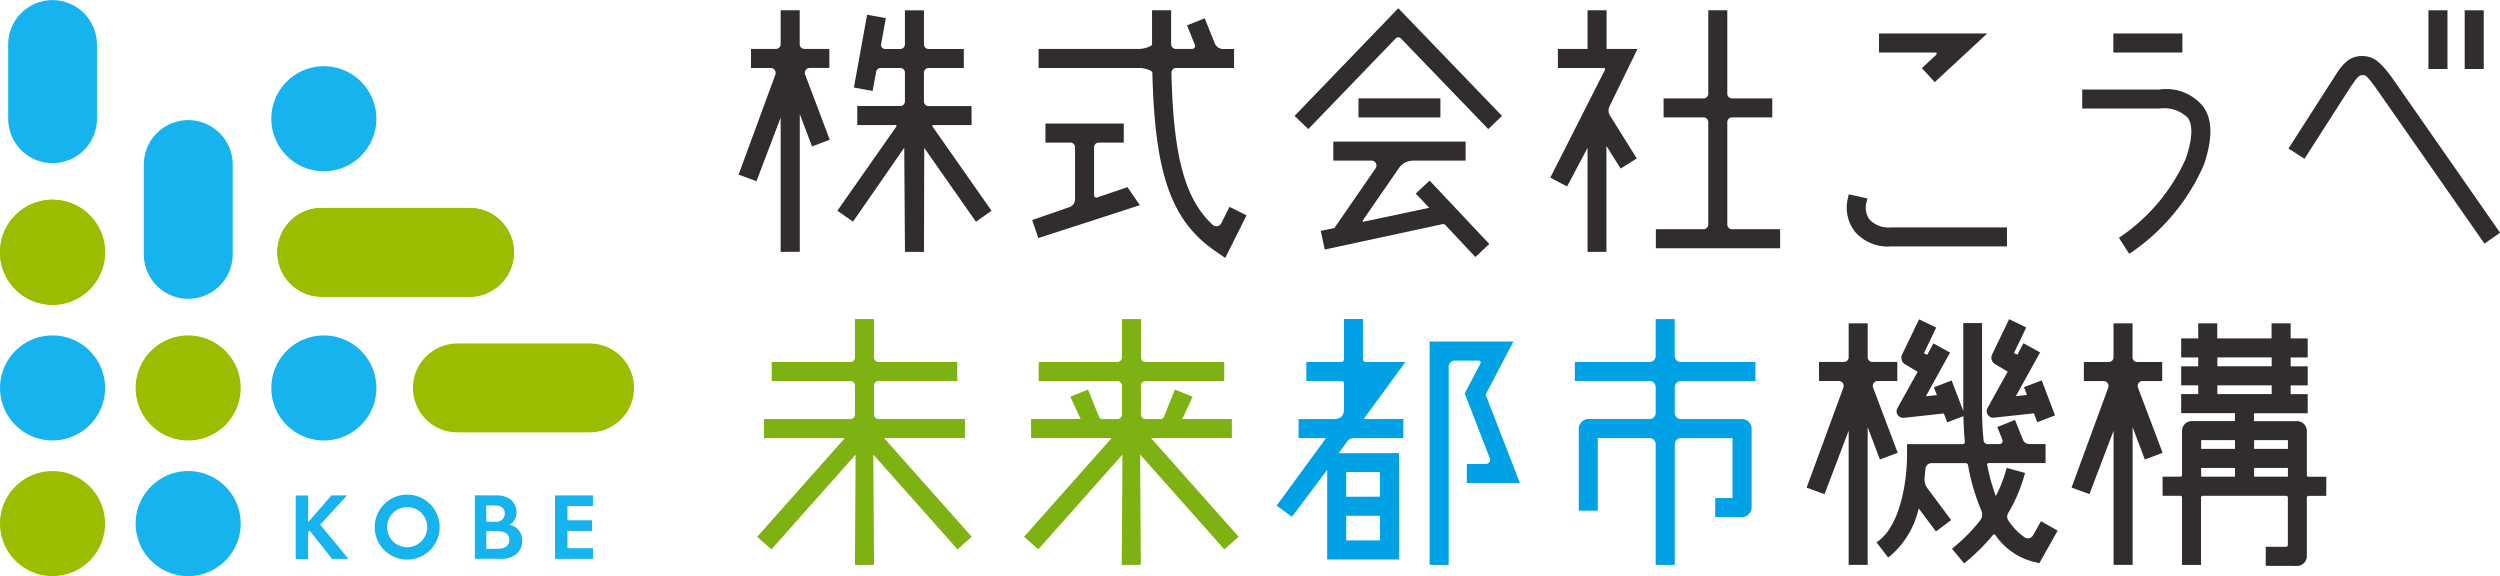
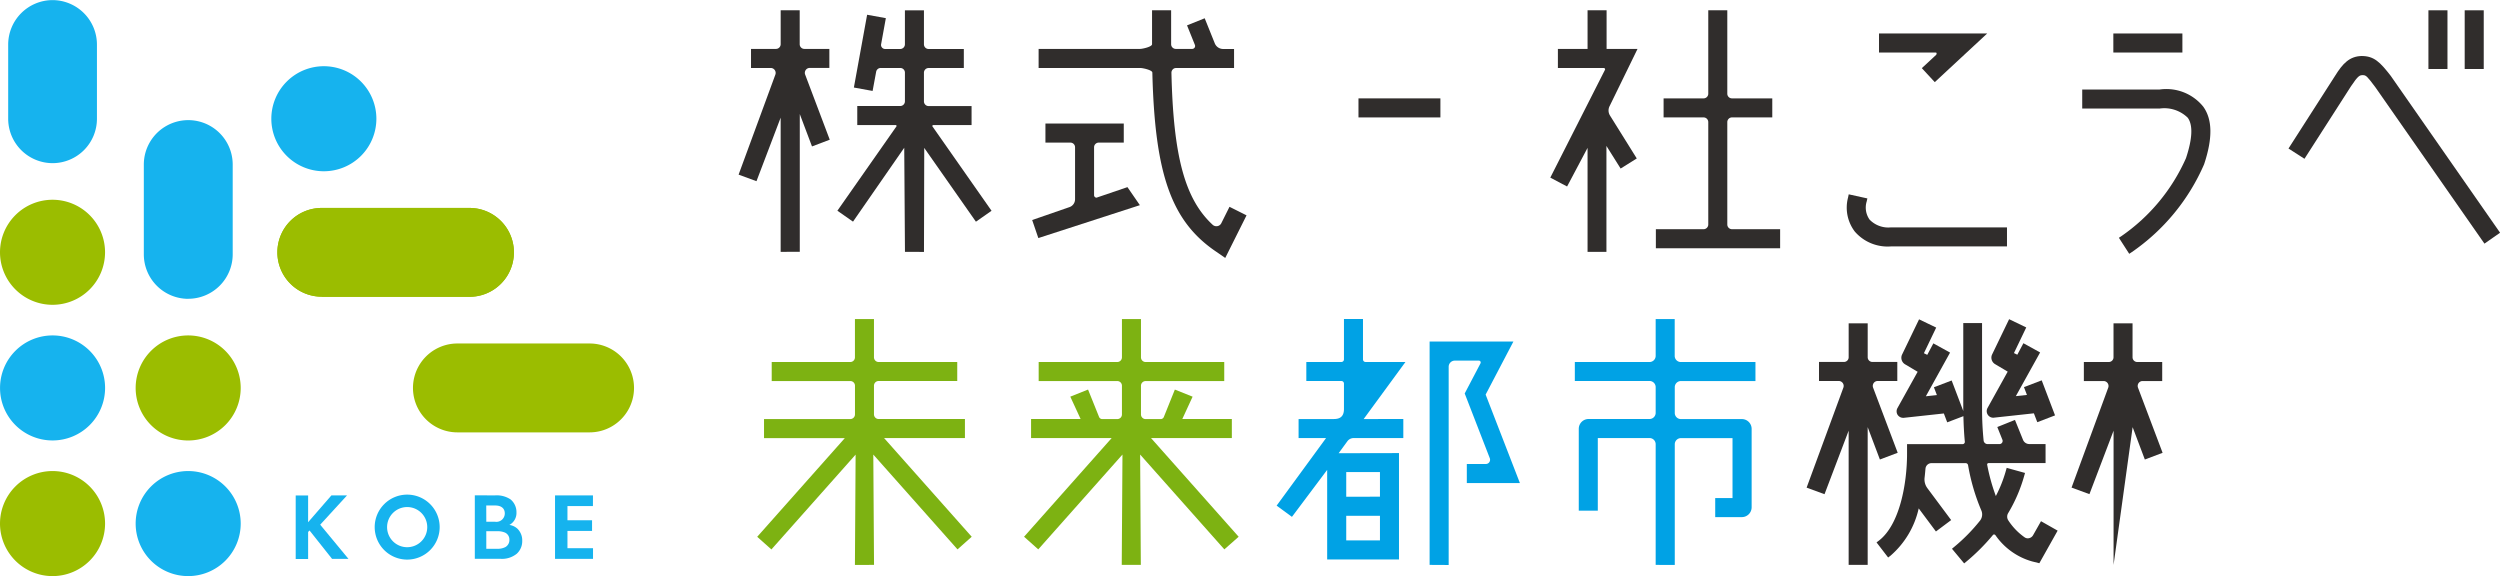
<svg xmlns="http://www.w3.org/2000/svg" id="logo_mirai" width="140.834" height="32.454" viewBox="0 0 140.834 32.454">
  <g id="グループ_53" data-name="グループ 53" transform="translate(58.146 0.581)">
    <g id="グループ_51" data-name="グループ 51" transform="translate(0 6.38)">
      <path id="パス_283" data-name="パス 283" d="M224.653,529.184l2.1-.727a.468.468,0,0,0,.316-.442v-2.93a.263.263,0,0,0-.263-.263H225.4V523.75h4.413v1.072h-1.41a.265.265,0,0,0-.263.263v2.7a.139.139,0,0,0,.139.139l1.741-.593.7,1.016L225,530.2Z" transform="translate(-224.653 -523.75)" fill="#302d2c" />
    </g>
    <g id="グループ_52" data-name="グループ 52" transform="translate(0.367)">
      <path id="パス_284" data-name="パス 284" d="M234.807,534.726c-2.519-1.7-3.46-4.338-3.6-10.091,0-.143-.535-.26-.676-.26H224.8V523.3h5.714c.143,0,.676-.119.676-.263l0-1.914h1.075v1.914a.263.263,0,0,0,.263.263h.922a.167.167,0,0,0,.139-.073.164.164,0,0,0,.015-.153l-.443-1.1.995-.4.567,1.41a.51.51,0,0,0,.477.321h.61v1.072h-3.273a.245.245,0,0,0-.18.078.269.269,0,0,0-.075.187c.107,4.715.759,7.117,2.32,8.564a.313.313,0,0,0,.212.083.306.306,0,0,0,.277-.168l.462-.926.96.481-1.2,2.4Z" transform="translate(-224.804 -521.126)" fill="#302d2c" />
    </g>
  </g>
  <g id="グループ_56" data-name="グループ 56" transform="translate(87.335 0.581)">
    <g id="グループ_54" data-name="グループ 54" transform="translate(5.95)">
      <path id="パス_285" data-name="パス 285" d="M239.1,534.529v-1.072h2.689a.265.265,0,0,0,.263-.263v-5.772a.265.265,0,0,0-.263-.263h-2.254v-1.072h2.254a.263.263,0,0,0,.263-.263v-4.7h1.072v4.7a.263.263,0,0,0,.263.263h2.271v1.072h-2.271a.265.265,0,0,0-.263.263v5.772a.265.265,0,0,0,.263.263H246.1v1.072Z" transform="translate(-239.104 -521.126)" fill="#302d2c" />
    </g>
    <g id="グループ_55" data-name="グループ 55">
      <path id="パス_286" data-name="パス 286" d="M238.755,534.733v-5.858l-1.153,2.176-.946-.5,3.076-6.064a.07.07,0,0,0,0-.075.077.077,0,0,0-.066-.036h-2.582V523.3h1.671v-2.176h1.072V523.3h1.743L240,526.517a.537.537,0,0,0,.019.537l1.508,2.417-.909.569-.8-1.274,0,5.967Z" transform="translate(-236.657 -521.126)" fill="#302d2c" />
    </g>
  </g>
  <g id="グループ_60" data-name="グループ 60" transform="translate(72.928 0.467)">
    <g id="グループ_57" data-name="グループ 57" transform="translate(3.6 5.075)">
      <rect id="長方形_19" data-name="長方形 19" width="4.615" height="1.073" fill="#302d2c" />
    </g>
    <g id="グループ_58" data-name="グループ 58">
-       <path id="パス_287" data-name="パス 287" d="M236.728,522.784a.215.215,0,0,0-.153-.066.211.211,0,0,0-.153.066l-4.917,5.1-.773-.744,5.843-6.064,5.841,6.064-.771.744Z" transform="translate(-230.732 -521.079)" fill="#302d2c" />
-     </g>
+       </g>
    <g id="グループ_59" data-name="グループ 59" transform="translate(1.474 7.509)">
-       <path id="パス_288" data-name="パス 288" d="M238.368,528.879a.206.206,0,0,0-.151-.066l-6.653,1.435-.226-1.05.771-.163,2.32-3.363a.277.277,0,0,0-.226-.433h-2.157v-1.072H239.5v1.072h-2.952a.982.982,0,0,0-.81.426l-2.035,2.952.034.153-.017-.083,3.728-.79-.759-.8.781-.734,3.363,3.572-.781.737Z" transform="translate(-231.338 -524.167)" fill="#302d2c" />
-     </g>
+       </g>
  </g>
  <g id="グループ_61" data-name="グループ 61" transform="translate(105.851 1.887)">
    <path id="パス_289" data-name="パス 289" d="M246.684,523.615l.81-.751a.137.137,0,0,0,.019-.107c-.01-.019-.056-.022-.075-.022h-3.166v-1.072h6.094l-2.952,2.74Z" transform="translate(-244.272 -521.663)" fill="#302d2c" />
  </g>
  <g id="グループ_62" data-name="グループ 62" transform="translate(119.052 1.886)">
    <rect id="長方形_20" data-name="長方形 20" width="3.89" height="1.073" fill="#302d2c" />
  </g>
  <g id="グループ_63" data-name="グループ 63" transform="translate(128.914 3.158)">
    <path id="パス_290" data-name="パス 290" d="M258.652,523.937c-.46-.61-.516-.676-.705-.676-.17,0-.263.024-.661.622l-2.624,4.09-.9-.579,2.628-4.1c.428-.688.81-1.092,1.488-1.111.705,0,1.043.343,1.646,1.121l6.157,8.834-.88.615Z" transform="translate(-253.757 -522.186)" fill="#302d2c" />
  </g>
  <g id="グループ_64" data-name="グループ 64" transform="translate(136.802 0.58)">
    <rect id="長方形_21" data-name="長方形 21" width="1.073" height="3.307" fill="#302d2c" />
  </g>
  <g id="グループ_65" data-name="グループ 65" transform="translate(138.845 0.58)">
    <rect id="長方形_22" data-name="長方形 22" width="1.073" height="3.307" fill="#302d2c" />
  </g>
  <g id="グループ_66" data-name="グループ 66" transform="translate(104.045 10.947)">
    <path id="パス_291" data-name="パス 291" d="M246,528.324a2.443,2.443,0,0,1-2.03-.839,2.228,2.228,0,0,1-.377-1.921l.036-.175,1.05.231-.039.175a1.172,1.172,0,0,0,.165,1.019,1.468,1.468,0,0,0,1.194.438h6.546v1.072Z" transform="translate(-243.529 -525.389)" fill="#302d2c" />
  </g>
  <g id="グループ_67" data-name="グループ 67" transform="translate(117.296 5.045)">
    <path id="パス_292" data-name="パス 292" d="M251.048,531.312l.151-.1a10.5,10.5,0,0,0,3.628-4.384c.365-1.1.4-1.863.1-2.278a1.888,1.888,0,0,0-1.585-.518h-4.36v-1.072h4.36a2.672,2.672,0,0,1,2.456.963c.523.722.537,1.782.051,3.246a11.605,11.605,0,0,1-4.068,4.946l-.151.1Z" transform="translate(-248.979 -522.962)" fill="#302d2c" />
  </g>
  <g id="グループ_70" data-name="グループ 70" transform="translate(71.918 17.972)">
    <g id="グループ_68" data-name="グループ 68" transform="translate(8.617 1.264)">
      <path id="パス_293" data-name="パス 293" d="M233.861,541.384V528.8h4.722l-1.566,2.991,1.931,4.985h-2.991V535.7h1.067a.238.238,0,0,0,.2-.1.242.242,0,0,0,.027-.226l-1.413-3.647.888-1.692a.118.118,0,0,0,0-.107.107.107,0,0,0-.092-.051h-1.354a.347.347,0,0,0-.345.345v11.168Z" transform="translate(-233.861 -528.798)" fill="#00a2e5" />
    </g>
    <g id="グループ_69" data-name="グループ 69">
      <path id="パス_294" data-name="パス 294" d="M235.219,533.912h0l2.354-3.214h-2.249a.144.144,0,0,1-.143-.144v-2.276h-1.072v2.276a.145.145,0,0,1-.143.144h-1.977v1.072h1.977a.144.144,0,0,1,.143.143v1.435c0,.484-.294.564-.584.564h-1.972v1.073H233.1l-2.784,3.805.863.632,1.984-2.646v5.046h4.046V535.83l-3.4.007.494-.676a.438.438,0,0,1,.35-.177h2.8v-1.073Zm-.982,4.377V536.9h1.9v1.386Zm0,1.075h1.9v1.386h-1.9Z" transform="translate(-230.317 -528.278)" fill="#00a2e5" />
    </g>
  </g>
  <g id="グループ_73" data-name="グループ 73" transform="translate(41.609 0.581)">
    <g id="グループ_71" data-name="グループ 71">
      <path id="パス_295" data-name="パス 295" d="M220.22,534.733v-7.56l-1.362,3.579-1.007-.37,2.072-5.636a.279.279,0,0,0-.26-.372H218.55V523.3h1.408a.265.265,0,0,0,.263-.263v-1.914h1.072v1.914a.263.263,0,0,0,.263.263h1.408v1.072h-1.106a.27.27,0,0,0-.226.119.273.273,0,0,0-.032.255l1.386,3.669-1,.379-.688-1.824v7.759Z" transform="translate(-217.852 -521.126)" fill="#302d2c" />
    </g>
    <g id="グループ_72" data-name="グループ 72" transform="translate(5.563)">
      <path id="パス_296" data-name="パス 296" d="M223.948,534.733l-.041-5.865-2.886,4.163-.88-.615,3.326-4.749a.044.044,0,0,0,0-.051.046.046,0,0,0-.044-.027h-2.162v-1.072h2.422a.265.265,0,0,0,.263-.263v-1.617a.263.263,0,0,0-.263-.263h-1.1a.261.261,0,0,0-.258.214l-.2,1.08-1.055-.192.746-4.1,1.055.192-.267,1.469a.221.221,0,0,0,.049.185.231.231,0,0,0,.175.083h.854a.265.265,0,0,0,.263-.263v-1.914h1.072v1.914a.263.263,0,0,0,.263.263h1.984v1.072h-1.984a.262.262,0,0,0-.263.263v1.617a.263.263,0,0,0,.263.263H227.7v1.072H225.54a.05.05,0,0,0-.041.078l3.326,4.749-.88.615-2.911-4.156-.015,5.858Z" transform="translate(-220.14 -521.126)" fill="#302d2c" />
    </g>
  </g>
  <g id="グループ_74" data-name="グループ 74" transform="translate(88.716 17.972)">
    <path id="パス_297" data-name="パス 297" d="M241.779,542.128v-6.8a.347.347,0,0,0-.345-.345h-2.915v4.092h-1.072v-4.613a.552.552,0,0,1,.554-.552h3.433a.347.347,0,0,0,.345-.345v-1.452a.347.347,0,0,0-.345-.345h-4.209V530.7h4.209a.347.347,0,0,0,.345-.345v-2.074h1.072v2.074a.345.345,0,0,0,.345.345H247.4v1.072H243.2a.345.345,0,0,0-.345.345v1.452a.345.345,0,0,0,.345.345h3.433a.552.552,0,0,1,.552.552v4.416a.554.554,0,0,1-.552.555h-1.5v-1.075h.975v-3.375H243.2a.347.347,0,0,0-.345.345v6.8Z" transform="translate(-237.225 -528.278)" fill="#00a2e5" />
  </g>
  <g id="グループ_75" data-name="グループ 75" transform="translate(101.771 17.981)">
    <path id="パス_298" data-name="パス 298" d="M253.479,539.662l-.443.783a.345.345,0,0,1-.3.182.313.313,0,0,1-.182-.058,3.485,3.485,0,0,1-.924-.963.383.383,0,0,1,0-.4,8.617,8.617,0,0,0,.9-2.089l.049-.173-1.033-.287-.049.173a7.39,7.39,0,0,1-.562,1.415,10.922,10.922,0,0,1-.489-1.765.078.078,0,0,1,.017-.063.08.08,0,0,1,.056-.029h3.217v-1.072h-.917a.383.383,0,0,1-.355-.241l-.452-1.118-.995.4.289.72a.178.178,0,0,1-.165.241h-.669a.225.225,0,0,1-.226-.2c-.058-.581-.088-1.184-.088-1.795v-4.824H249.1v4.824c0,.044,0,.088,0,.131l-.654-1.719-1,.382.168.44-.622.068,1.364-2.461-.941-.52-.343.647-.19-.092.693-1.444-.965-.465-.956,1.982a.427.427,0,0,0,.168.552l.708.421-1.136,2.042a.376.376,0,0,0,0,.372.38.38,0,0,0,.348.18l2.264-.246.19.5.912-.348c.012.481.034.963.08,1.435a.121.121,0,0,1-.034.1.118.118,0,0,1-.092.041h-3.129v.537c0,1.693-.413,3.99-1.578,4.892l-.141.107.654.851.141-.109a4.936,4.936,0,0,0,1.581-2.658l.97,1.3.858-.642-1.335-1.792a.824.824,0,0,1-.163-.589c.022-.182.036-.355.051-.513a.342.342,0,0,1,.343-.314h1.926a.139.139,0,0,1,.131.119,11.436,11.436,0,0,0,.737,2.524.571.571,0,0,1-.056.586,9.934,9.934,0,0,1-1.452,1.481l-.136.114.686.824.139-.114a11.359,11.359,0,0,0,1.478-1.481.085.085,0,0,1,.068-.034.1.1,0,0,1,.078.041,3.745,3.745,0,0,0,2.072,1.479l.4.1,1.031-1.836Z" transform="translate(-240.273 -528.282)" fill="#302d2c" />
    <path id="パス_299" data-name="パス 299" d="M247.163,533.831l2.264-.246.192.5,1-.384-.751-1.974-1,.382.168.44-.625.068,1.367-2.461-.941-.52-.343.647-.19-.092.693-1.444-.965-.465-.956,1.982a.424.424,0,0,0,.168.552l.708.421-1.135,2.045a.37.37,0,0,0,.35.55Z" transform="translate(-236.622 -528.282)" fill="#302d2c" />
    <path id="パス_300" data-name="パス 300" d="M247.727,535.67,246.341,532a.28.28,0,0,1,.032-.255.276.276,0,0,1,.226-.119h1.106v-1.072H246.3a.265.265,0,0,1-.263-.263v-1.914h-1.072v1.914a.263.263,0,0,1-.263.263h-1.408v1.072h1.114a.279.279,0,0,1,.26.372l-2.072,5.636,1.009.37,1.359-3.579v7.56h1.072v-7.759l.688,1.824Z" transform="translate(-242.594 -528.145)" fill="#302d2c" />
  </g>
  <g id="グループ_78" data-name="グループ 78" transform="translate(116.698 18.215)">
    <g id="グループ_76" data-name="グループ 76" transform="translate(5.135)">
-       <path id="パス_301" data-name="パス 301" d="M256.649,542.038v-1.072H257.8a.1.1,0,0,0,.095-.095v-2.684a.1.1,0,0,0-.095-.095h-4.7a.1.1,0,0,0-.095.095v3.8h-1.072v-3.8a.094.094,0,0,0-.095-.095h-1v-1.075h1a.093.093,0,0,0,.095-.095v-2.485a.555.555,0,0,1,.552-.554h2.427v-.445h-3.027v-1.075h.96v-.494h-.96V530.8h.96v-.5h-.96v-1.072h.96v-.851h1.072v.851h3.061v-.851h1.075v.851h.96V530.3h-.96v.5h.96v1.073h-.96v.494h.96v1.075h-3.027v.445h2.427a.554.554,0,0,1,.552.554v2.485a.1.1,0,0,0,.095.095h1v1.075h-1a.1.1,0,0,0-.095.095v3.3a.551.551,0,0,1-.552.552Zm1.25-5.021v-.494h-1.906v.494Zm-2.981,0v-.494h-1.906v.494Zm2.981-1.566v-.494h-1.906v.494Zm-2.981,0v-.494h-1.906v.494Zm2.067-3.088v-.494h-3.061v.494Zm0-1.566v-.5h-3.061v.5Z" transform="translate(-250.845 -528.378)" fill="#302d2c" />
-     </g>
+       </g>
    <g id="グループ_77" data-name="グループ 77">
-       <path id="パス_302" data-name="パス 302" d="M251.1,541.985v-7.56L249.74,538l-1.007-.37L250.8,532a.279.279,0,0,0-.26-.372h-1.114v-1.072h1.408a.265.265,0,0,0,.263-.263v-1.914h1.072v1.914a.265.265,0,0,0,.263.263h1.408v1.072h-1.106a.276.276,0,0,0-.226.119.28.28,0,0,0-.032.255l1.386,3.669-1,.379-.688-1.824v7.759Z" transform="translate(-248.733 -528.378)" fill="#302d2c" />
+       <path id="パス_302" data-name="パス 302" d="M251.1,541.985v-7.56L249.74,538l-1.007-.37L250.8,532a.279.279,0,0,0-.26-.372h-1.114v-1.072h1.408a.265.265,0,0,0,.263-.263v-1.914h1.072v1.914a.265.265,0,0,0,.263.263h1.408v1.072h-1.106a.276.276,0,0,0-.226.119.28.28,0,0,0-.032.255l1.386,3.669-1,.379-.688-1.824Z" transform="translate(-248.733 -528.378)" fill="#302d2c" />
    </g>
  </g>
  <path id="パス_303" data-name="パス 303" d="M224.864,542.128l-.041-6.215,4.744,5.342.8-.712-4.936-5.559h4.554v-1.073h-4.861a.263.263,0,0,1-.263-.262l0-1.617a.263.263,0,0,1,.263-.263h4.428V530.7h-4.428a.265.265,0,0,1-.263-.263v-2.157h-1.072v2.157a.263.263,0,0,1-.263.263H219.1v1.072h4.428a.262.262,0,0,1,.263.263h0v1.617a.265.265,0,0,1-.263.262h-4.861v1.073h4.552l-4.936,5.559.8.712,4.744-5.342-.039,6.215Z" transform="translate(-175.627 -510.306)" fill="#7db212" />
  <path id="パス_304" data-name="パス 304" d="M236.553,540.543l-4.936-5.559h4.552v-1.073h-2.791l.581-1.259-1-.4-.62,1.542a.192.192,0,0,1-.177.121h-.849a.263.263,0,0,1-.263-.262v-1.617a.262.262,0,0,1,.263-.263h4.428V530.7h-4.428a.263.263,0,0,1-.263-.263v-2.157h-1.072v2.157a.265.265,0,0,1-.263.263h-4.428v1.072h4.428a.263.263,0,0,1,.263.263h0l0,1.617a.261.261,0,0,1-.263.262h-.849a.192.192,0,0,1-.177-.121l-.62-1.542-1,.4.581,1.259h-2.791v1.073H229.4l-4.936,5.559.8.712,4.744-5.342-.041,6.215h1.075l-.039-6.215,4.744,5.342Z" transform="translate(-166.775 -510.306)" fill="#7db212" />
  <g id="グループ_84" data-name="グループ 84">
    <path id="パス_305" data-name="パス 305" d="M203.432,530.078a2.505,2.505,0,0,1-2.5-2.5v-4.185a2.507,2.507,0,0,1,2.5-2.5,2.507,2.507,0,0,1,2.5,2.5v4.185a2.5,2.5,0,0,1-2.5,2.5Z" transform="translate(-200.471 -520.887)" fill="#16b3ee" />
    <path id="パス_306" data-name="パス 306" d="M200.741,531.617h0a2.958,2.958,0,0,1,2.959-2.959h0a2.958,2.958,0,0,1,2.959,2.957h0a2.958,2.958,0,0,1-2.959,2.959h0A2.955,2.955,0,0,1,200.741,531.617Z" transform="translate(-200.739 -509.762)" fill="#16b3ee" />
-     <path id="パス_307" data-name="パス 307" d="M207.026,531.617h0a2.956,2.956,0,0,1,2.959-2.959h0a2.958,2.958,0,0,1,2.959,2.957h0a2.958,2.958,0,0,1-2.959,2.959h0A2.955,2.955,0,0,1,207.026,531.617Z" transform="translate(-191.741 -509.762)" fill="#16b3ee" />
    <path id="パス_308" data-name="パス 308" d="M212.812,533.852a2.5,2.5,0,1,1,0-5.007h7.445a2.5,2.5,0,0,1,0,5.007Z" transform="translate(-187.044 -509.495)" fill="#9bbd00" />
    <path id="パス_309" data-name="パス 309" d="M203.883,531.619v0a2.961,2.961,0,0,1,2.959-2.959h0a2.96,2.96,0,0,1,2.959,2.959h0a2.96,2.96,0,0,1-2.959,2.959h0A2.958,2.958,0,0,1,203.883,531.619Z" transform="translate(-196.241 -509.764)" fill="#9bbd00" />
    <path id="パス_310" data-name="パス 310" d="M207.026,525.38h0a2.96,2.96,0,0,1,2.959-2.959h0a2.96,2.96,0,0,1,2.959,2.959h0a2.96,2.96,0,0,1-2.959,2.959h0A2.96,2.96,0,0,1,207.026,525.38Z" transform="translate(-191.741 -518.691)" fill="#16b3ee" />
    <g id="グループ_81" data-name="グループ 81" transform="translate(0 11.253)">
      <g id="グループ_79" data-name="グループ 79">
        <path id="パス_311" data-name="パス 311" d="M209.667,530.708a2.5,2.5,0,0,1-2.5-2.5,2.5,2.5,0,0,1,2.5-2.5h8.323a2.5,2.5,0,1,1,0,5.006h-8.323Z" transform="translate(-191.542 -525.247)" fill="#9bbd00" />
        <path id="パス_312" data-name="パス 312" d="M200.74,528.474h0a2.96,2.96,0,0,1,2.959-2.959h0a2.96,2.96,0,0,1,2.959,2.959h0a2.96,2.96,0,0,1-2.959,2.959h0A2.961,2.961,0,0,1,200.74,528.474Z" transform="translate(-200.74 -525.515)" fill="#9bbd00" />
      </g>
      <g id="グループ_80" data-name="グループ 80">
        <path id="パス_313" data-name="パス 313" d="M209.667,530.708a2.5,2.5,0,0,1-2.5-2.5,2.5,2.5,0,0,1,2.5-2.5h8.323a2.5,2.5,0,1,1,0,5.006h-8.323Z" transform="translate(-191.542 -525.247)" fill="#9bbd00" />
-         <path id="パス_314" data-name="パス 314" d="M200.74,528.474h0a2.96,2.96,0,0,1,2.959-2.959h0a2.96,2.96,0,0,1,2.959,2.959h0a2.96,2.96,0,0,1-2.959,2.959h0A2.961,2.961,0,0,1,200.74,528.474Z" transform="translate(-200.74 -525.515)" fill="#9bbd00" />
      </g>
    </g>
    <path id="パス_315" data-name="パス 315" d="M206.573,533.738a2.506,2.506,0,0,1-2.5-2.5v-5.063a2.5,2.5,0,1,1,5.007,0v5.06a2.507,2.507,0,0,1-2.5,2.5Z" transform="translate(-195.971 -516.904)" fill="#16b3ee" />
    <g id="グループ_82" data-name="グループ 82" transform="translate(0 26.536)">
      <path id="パス_316" data-name="パス 316" d="M200.74,534.759h0A2.96,2.96,0,0,1,203.7,531.8h0a2.96,2.96,0,0,1,2.959,2.959h0a2.96,2.96,0,0,1-2.959,2.959h0A2.961,2.961,0,0,1,200.74,534.759Z" transform="translate(-200.74 -531.8)" fill="#9bbd00" />
      <path id="パス_317" data-name="パス 317" d="M203.883,534.759h0a2.96,2.96,0,0,1,2.959-2.959h0a2.96,2.96,0,0,1,2.959,2.959h0a2.96,2.96,0,0,1-2.959,2.959h0A2.96,2.96,0,0,1,203.883,534.759Z" transform="translate(-196.241 -531.8)" fill="#16b3ee" />
    </g>
    <g id="グループ_83" data-name="グループ 83" transform="translate(16.659 27.907)">
      <path id="パス_318" data-name="パス 318" d="M208.289,533.876l1.313-1.512h.88l-1.512,1.651,1.593,1.926h-.924l-1.269-1.6-.08.083v1.522h-.7v-3.577h.7Z" transform="translate(-207.591 -532.364)" fill="#16b3ee" />
      <path id="パス_319" data-name="パス 319" d="M212.878,532.364a1.406,1.406,0,0,1,.875.226.927.927,0,0,1,.333.739.762.762,0,0,1-.4.7.835.835,0,0,1,.467.224.918.918,0,0,1,.258.671.955.955,0,0,1-.306.725,1.312,1.312,0,0,1-.9.289H211.74v-3.577Zm-.491,1.486h.5a.475.475,0,0,0,.542-.467c0-.328-.253-.45-.537-.45h-.508Zm0,1.522h.605a.936.936,0,0,0,.477-.1.457.457,0,0,0,.219-.413.426.426,0,0,0-.263-.406,1.118,1.118,0,0,0-.477-.07h-.562Z" transform="translate(-201.651 -532.364)" fill="#16b3ee" />
      <path id="パス_320" data-name="パス 320" d="M215.735,532.965H214.3v.8h1.386v.6H214.3v.975h1.44v.6H213.6v-3.577h2.137Z" transform="translate(-198.992 -532.364)" fill="#16b3ee" />
    </g>
    <path id="パス_321" data-name="パス 321" d="M211.251,533.045a1.131,1.131,0,1,1-1.131,1.131,1.132,1.132,0,0,1,1.131-1.131m0-.7a1.83,1.83,0,1,0,1.831,1.829,1.83,1.83,0,0,0-1.831-1.829Z" transform="translate(-188.314 -504.481)" fill="#16b3ee" />
  </g>
</svg>